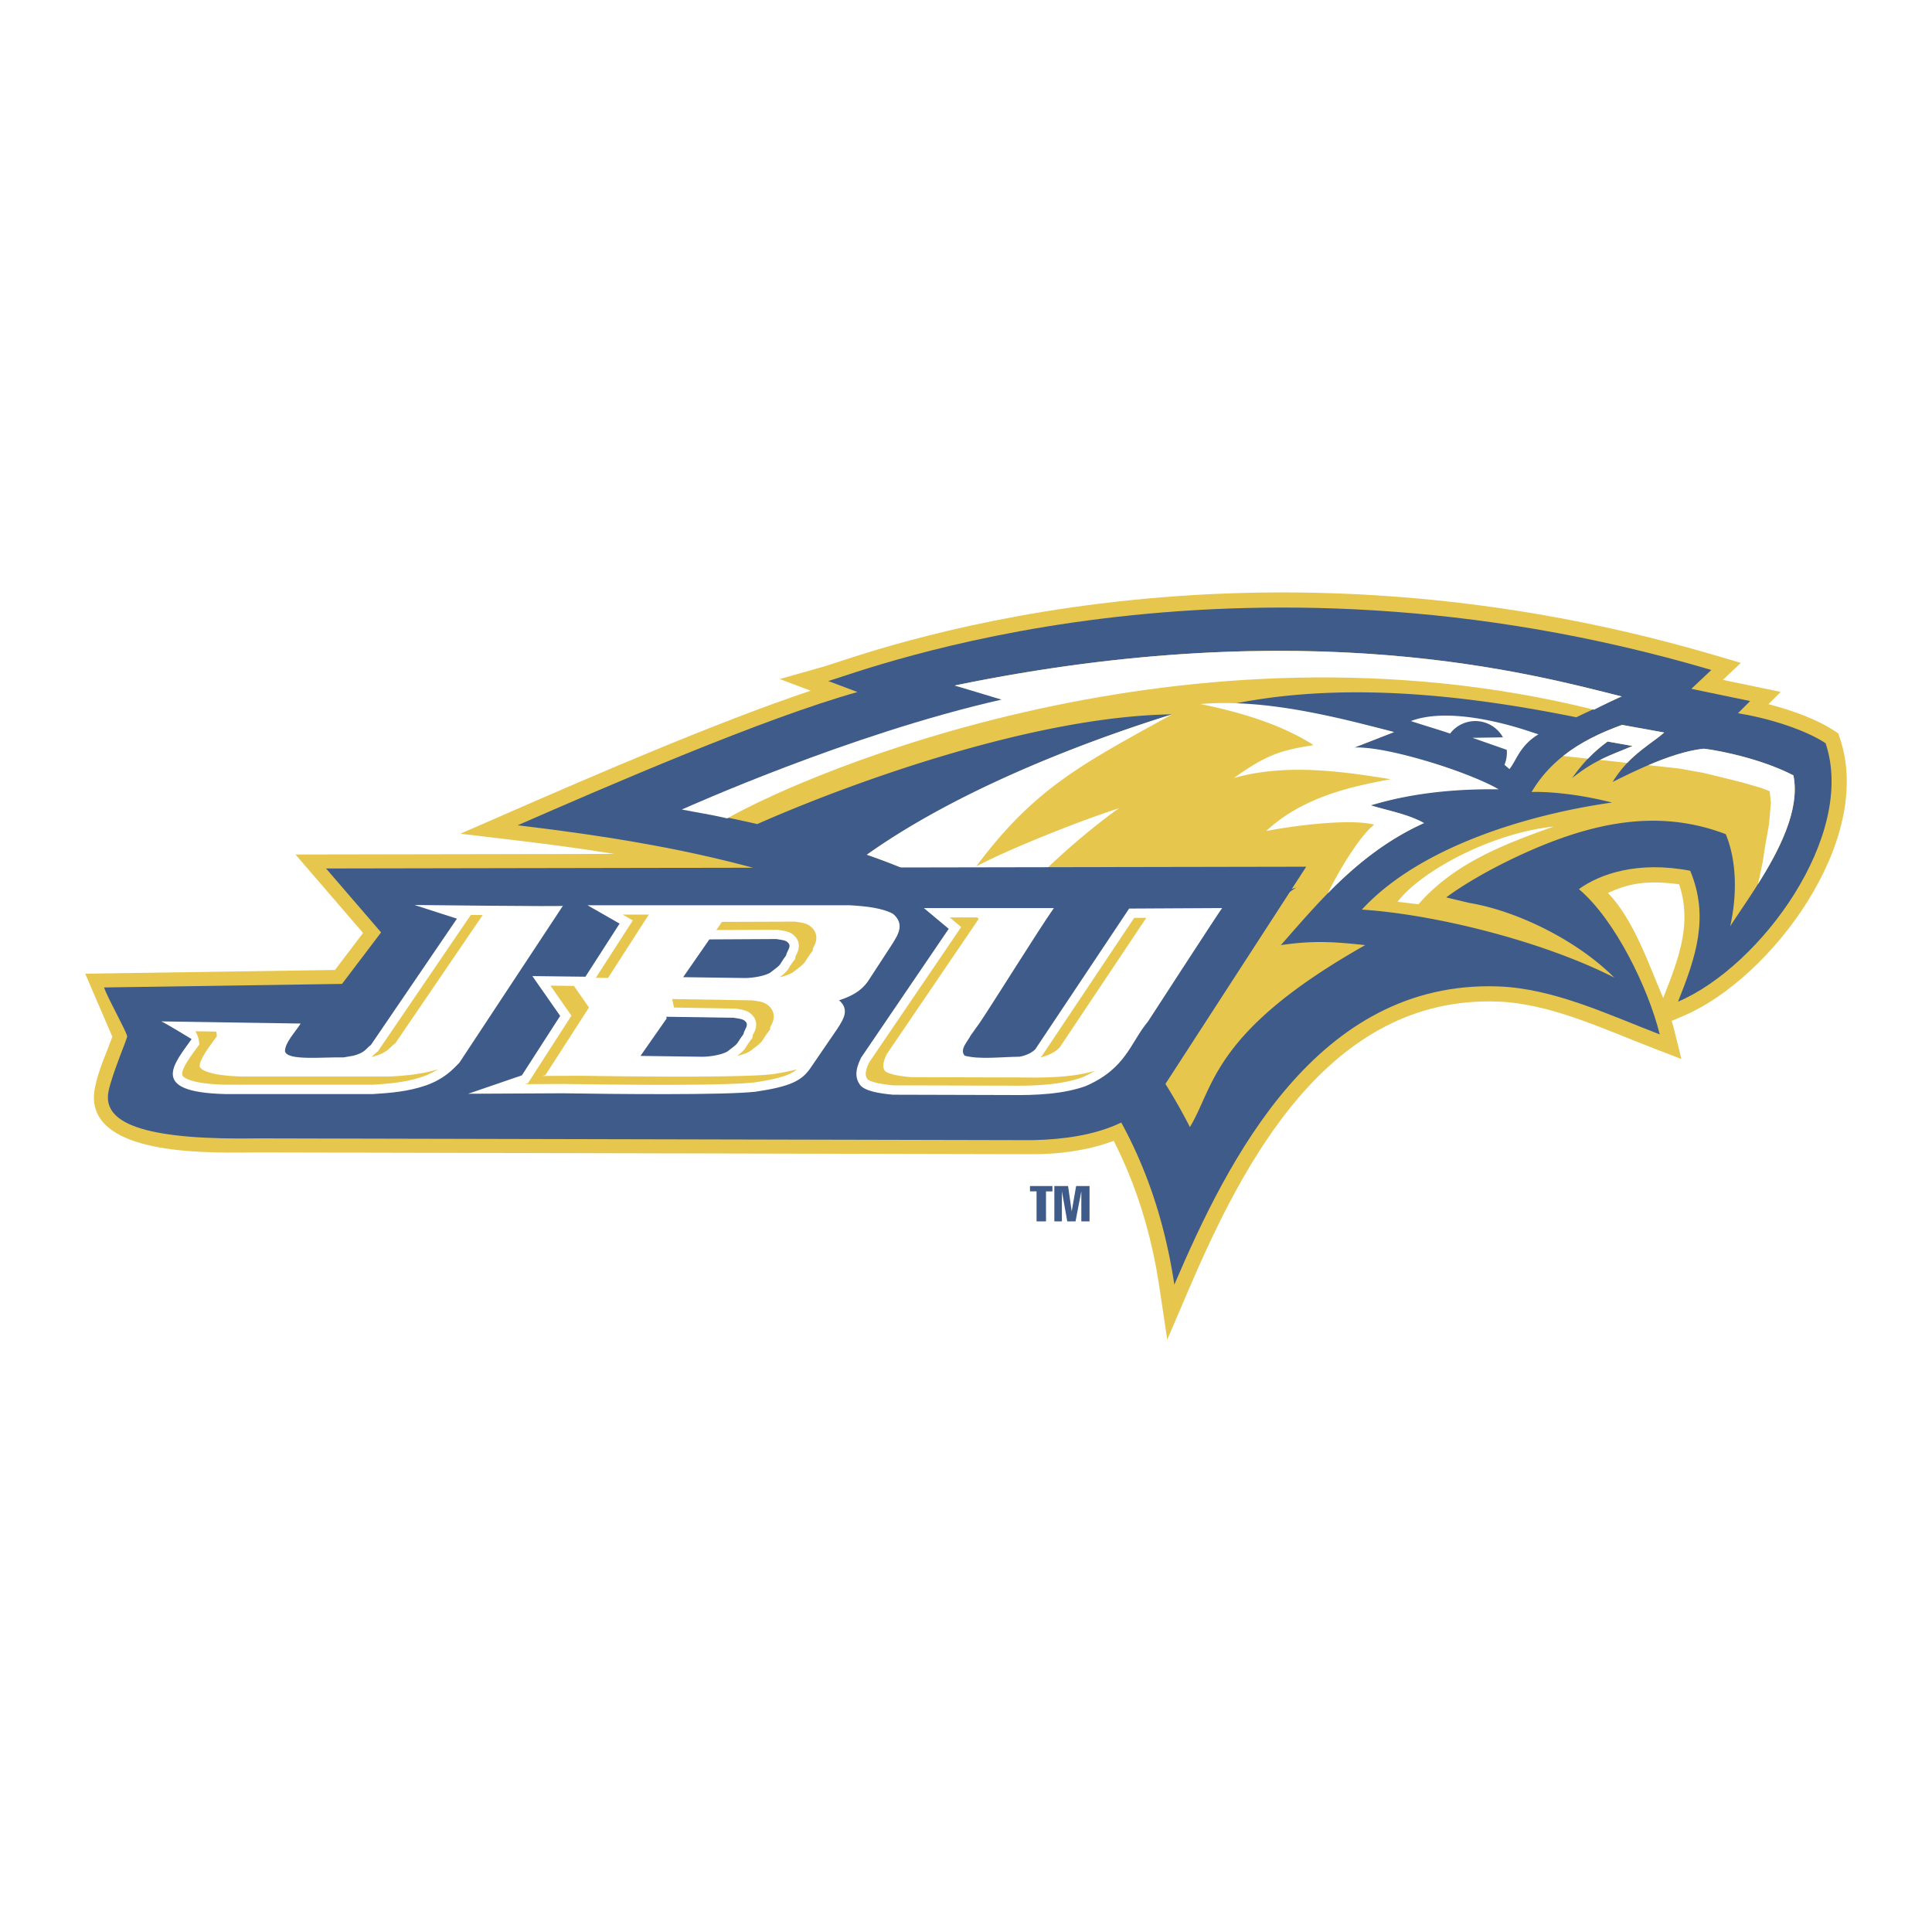
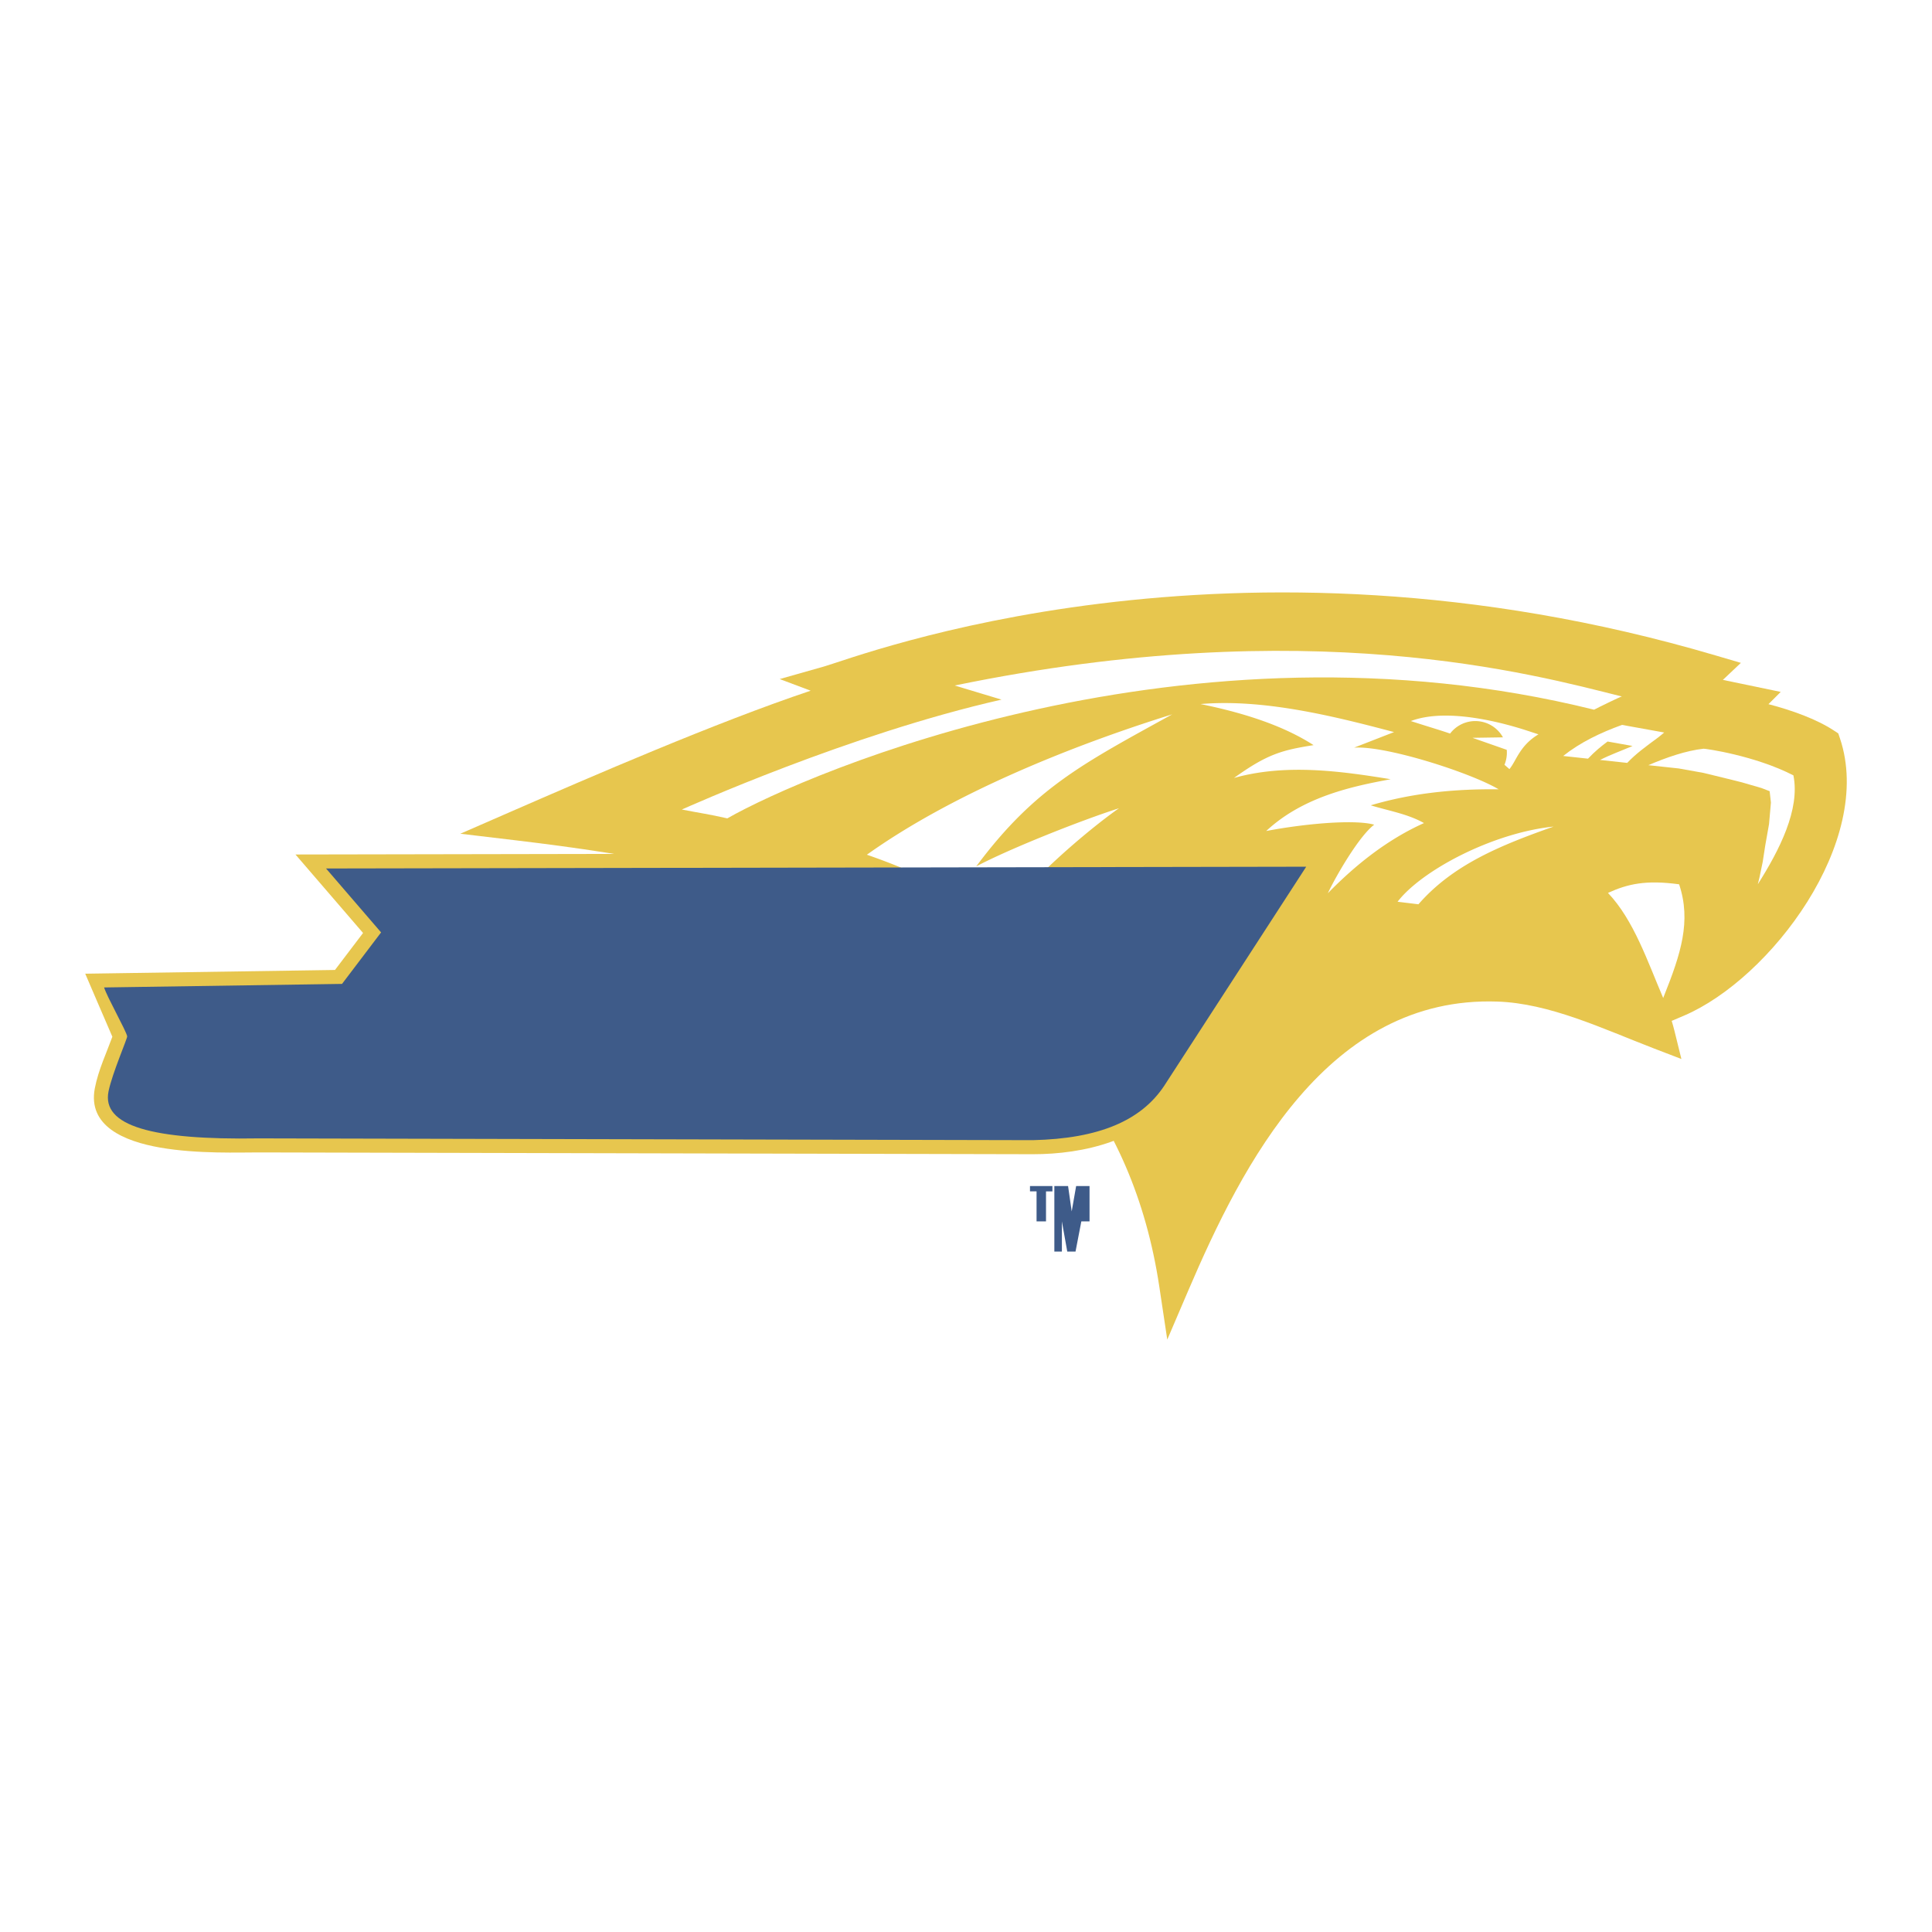
<svg xmlns="http://www.w3.org/2000/svg" width="2500" height="2500" viewBox="0 0 192.756 192.756">
  <g fill-rule="evenodd" clip-rule="evenodd">
    <path fill="#fff" d="M0 0h192.756v192.756H0V0z" />
    <path d="M8.504 97.146l24.917-.373 2.802-3.69-6.743-7.83 103.418-.186-15.578 24.031c-3.033 4.688-9.227 6.065-14.275 6.058l-77.249-.178c-.899-.003-2.419.039-4.174 0-1.773-.038-3.785-.157-5.643-.483-3.604-.63-7.217-2.147-6.524-5.886.174-.927.476-1.843.818-2.748.307-.816.646-1.625.938-2.425-.408-.926-2.707-6.29-2.707-6.29z" fill="#e7c64e" />
    <path d="M165.938 99.571l.074-.194c1.682-4.208 2.744-7.464 1.514-11.15-3.318-.453-5.129-.037-7.1.859 2.58 2.7 3.976 6.909 5.512 10.485zM77.791 67.75l4.429-1.256c1.718-.485 11.82-4.333 27.543-6.272 15.76-1.948 37.148-1.984 61.402 5.171l2.523.742-1.797 1.698 5.771 1.198-1.223 1.224c2.285.589 4.795 1.488 6.529 2.63l.436.287.168.493c3.461 10.266-6.945 23.987-15.562 27.667l-1.225.522c.104.335.195.667.275.989l.693 2.812-2.705-1.038c-2.561-.985-5.189-2.126-7.867-3.048-2.631-.902-5.219-1.556-7.779-1.642-16.916-.591-25.441 16.218-30.848 28.83l-2.096 4.895-.791-5.265c-5.334-35.538-41.3-41.805-64.208-44.548l-5.531-.659 5.105-2.228c7.839-3.417 20.418-8.885 29.846-12.042l-3.088-1.16z" fill="#e7c64e" />
-     <path d="M85.55 69.043l-2.917-1.095c3.408-.963 40.068-15.273 88.107-1.105l-1.994 1.882 5.865 1.218-1.215 1.218c2.646.41 6.506 1.516 8.742 2.988 3.102 9.187-6.459 22.261-14.721 25.788 1.791-4.486 3.135-8.433 1.217-13.061-5.221-1.007-9.029.318-11.107 1.832 3.641 3.076 6.945 9.946 8.066 14.496-5.148-1.98-10.592-4.597-16.135-4.789-18.096-.63-26.98 17.353-32.293 29.751-5.523-36.809-42.835-43.112-65.522-45.826 9.042-3.945 24.428-10.635 33.907-13.297z" fill="#3e5b89" />
    <path d="M160.389 73.981l2.492.445c-1.918.828-3.709 1.327-6.033 3.209 1.328-1.882 2.488-2.88 3.541-3.654zM109.77 99.682c4.279-4.053 10.443-8.043 19.572-11.143-5.443 3.585-12.555 11.121-15.473 16.052a58.006 58.006 0 0 1 4.848 7.854c2.436-3.985 2.213-9.517 17.49-18.151-3.176-.343-5.23-.471-8.414 0 4.301-4.915 8.156-9.425 14.279-12.176-1.354-.79-3.752-1.272-5.314-1.771 4.463-1.322 7.307-1.771 12.23-1.714-4.426-2.656-12.584-4.167-13.891-4.041l3.984-1.553c-5.252-1.399-10.885-2.01-16.27-2.765 11.152-2.317 23.418-.945 34.461 1.29.346-.186 4.404-2.068 4.541-2.074-8.787-2.203-31.143-8.402-66.561-1.097l6.86 1.772c-15.164 3.429-31.88 10.665-32.319 10.847 1.914.369 3.838.766 5.758 1.205 9.192-4.065 27.565-10.761 41.393-10.948-15.258 4.753-25.741 10.639-30.458 14.007 8.465 2.92 16.518 7.259 23.284 14.406zm51.117-21.661c1.312-2.092 2.584-2.997 4.51-4.416.219-.159.43-.349.641-.521l-4.207-.76c-3.688 1.335-6.975 3.223-9.023 6.693 0 0 3.211-.164 8.025 1.052-8.275 1.17-19.137 4.36-24.959 10.683 7.229.467 17.998 3.123 25.184 6.783-3.783-3.783-9.799-6.675-14.447-7.446l-2.324-.556c3.008-2.215 7.518-4.45 11.068-5.754 4.012-1.471 7.928-2.21 11.867-1.766 1.646.187 3.297.578 4.957 1.213 1.137 2.755 1.113 6.191.443 9.186 2.402-3.726 7.305-10.071 6.309-15.05-3.873-1.995-8.818-2.675-8.965-2.661-2.925.317-6.472 2.014-9.079 3.32z" fill="#e7c64e" />
    <path d="M164.455 76.343c1.838-.788 3.783-1.455 5.51-1.644.146-.014 5.092.666 8.965 2.661.682 3.405-1.398 7.451-3.549 10.859l.17-.709.314-1.515.254-1.638.379-2.142.188-2.145-.127-1.133-.818-.316-1.953-.567-1.764-.439-2.08-.506-2.459-.44-3.03-.326zm-4.066-2.362c-.613.452-1.26.978-1.955 1.711l-2.475-.269c1.709-1.359 3.721-2.323 5.871-3.1l4.207.76c-.211.172-.422.361-.641.521-1.221.9-2.178 1.592-3.049 2.51l-2.713-.294c1.121-.563 2.162-.926 3.246-1.394l-2.491-.445zM159.041 70.807c.344-.186 2.637-1.312 2.773-1.317-8.787-2.203-31.143-8.402-66.561-1.097l4.668 1.408c-15.166 3.43-31.456 10.782-31.894 10.965 1.915.374 2.617.448 4.537.883 7.943-4.539 45.885-20.922 86.477-10.842z" fill="#fff" />
    <path d="M132.477 89.122c2.787-2.854 5.939-5.36 9.596-7.004-1.643-.923-3.533-1.222-5.314-1.771 4.164-1.238 8.418-1.648 12.764-1.597-2.791-1.654-11.24-4.374-14.424-4.157l3.984-1.553c-6.084-1.616-13.051-3.33-19.309-2.797 4.662.946 8.445 2.269 11.281 4.098-3.15.504-4.602.88-7.939 3.277 5.141-1.442 10.588-.696 15.629.125-3.719.694-8.699 1.703-12.416 5.168 3.594-.692 8.697-1.198 10.777-.633-1.502 1.129-3.805 5.097-4.629 6.844zM100.17 91.733c1.66-3.262 8.537-9.062 11.473-11.093-3.666 1.164-10.846 4.002-14.244 5.8 5.844-7.844 10.652-10.258 19.555-15.171-9.965 3.106-21.897 7.89-30.465 14.007 4.859 1.675 9.257 3.862 13.681 6.457zM155.006 82.467c-6.115.631-13.174 4.382-15.57 7.5l2.082.253c3.439-3.942 8.132-5.862 13.488-7.753zM124.623 87.663c-6.756-.75-14.393 2.738-18.227 6.159l2.348 2.07c3.629-4.055 10.301-7.23 15.879-8.229zM150.594 76.734a84.62 84.62 0 0 0-.492-.431 3.162 3.162 0 0 0 .226-1.493l-3.422-1.199 3.043-.046a3.155 3.155 0 0 0-5.272-.377c-1.1-.376-2.348-.738-3.916-1.248 3.684-1.392 9.43.241 11.707.99l1.023.335c-1.889 1.136-2.204 2.647-2.897 3.469z" fill="#fff" />
    <path d="M32.53 86.649l97.791-.177-14.17 21.862c-2.307 3.472-6.508 5.274-13.111 5.42l-77.24-.178c-10.631.178-15.678-1.239-14.971-4.695.372-1.812 1.894-5.296 1.859-5.489-.087-.533-2.013-3.927-2.301-4.873l23.738-.355 3.896-5.137-5.491-6.378z" fill="#3e5b89" />
-     <path d="M37.007 104.252l8.582-12.596-4.236-1.366s14.795.172 14.807.084L45.837 106.02c-.739.775-1.582 1.648-3.342 2.272-1.713.596-3.528.761-5.282.862h-14.75c-7.718-.188-5.077-3.031-3.351-5.481.053.025-2.6-1.601-3.02-1.769l13.908.214c-.602.929-1.561 1.904-1.566 2.758.18.98 3.758.572 5.825.622l.988-.167c1.173-.303 1.25-.702 1.76-1.079zm24.81-12.103l-3.204-1.833h26.144c1.702.096 3.339.291 4.355.868 1.179 1.03.509 2.066-.192 3.156l-2.335 3.581c-.58.817-1.415 1.41-2.87 1.877 1.059.926.458 1.861-.174 2.843l-2.738 3.999c-.849 1.191-1.972 1.771-5.414 2.279-3.116.358-14.295.236-19.227.159l-9.449.046 5.355-1.838 3.82-5.929-2.775-3.974 5.294.064 3.41-5.298zm8.956 1.576l-2.613 3.767 6.226.086c.873-.016 1.911-.224 2.429-.514 1.358-1.021.777-.627 1.617-1.746.055-.437.628-.917.139-1.312-.167-.197-.693-.247-1.125-.317l-6.673.036zm-4.299 7.717l.038.17-2.609 3.736 6.228.085c.873-.018 1.913-.222 2.43-.515 1.358-1.025.779-.63 1.616-1.742.054-.439.628-.92.141-1.314-.169-.197-.695-.25-1.127-.318l-6.717-.102zm55.456-10.845c-.361.473-7.398 11.324-7.398 11.324-1.768 2.111-2.148 4.667-6.207 6.436-2.23.801-4.924.936-7.754.893l-11.476-.031c-1.37-.121-2.846-.366-3.302-.996-.453-.648-.515-1.423.117-2.698l8.743-12.857-2.478-2.069h12.969c-1.557 2.221-5.904 9.225-7.385 11.427l-.911 1.276c-.298.611-1.141 1.396-.604 2.024 1.516.4 3.59.121 5.475.102.758-.143 1.297-.451 1.574-.746l9.361-14.034 9.276-.051z" fill="#fff" />
-     <path d="M43.693 106.677a6.824 6.824 0 0 1-1.509.736c-1.568.547-3.262.705-4.998.809H22.462c-1.884-.048-3.02-.257-3.669-.522-.316-.128-.468-.253-.536-.331a.31.31 0 0 1-.083-.184c-.016-.203.089-.57.449-1.164.357-.598.833-1.213 1.253-1.806 0 0 .029-.684-.391-1.325l2.093.031c.057.279.048.476.048.476-.42.591-.894 1.211-1.253 1.806-.357.594-.462.965-.447 1.166a.3.3 0 0 0 .084.182c.069.082.219.206.537.333.645.266 1.783.475 3.666.521h14.723c1.647-.097 3.256-.247 4.757-.728zm-6.61-1.235c.089-.078.171-.158.251-.24a2.56 2.56 0 0 1 .227-.198l.128-.093 9.284-13.627 1.188.009-8.722 12.8-.128.093a2.155 2.155 0 0 0-.227.202c-.118.115-.234.229-.373.342-.354.285-.83.52-1.521.693l-.107.019zm22.366-7.888l3.686-5.723-1.017-.584h2.615l-4.069 6.322-1.215-.015zm-7.058 10.611l.287-.1 4.333-6.731-2.092-2.997 2.339.028 1.504 2.154-4.335 6.728-.286.1 3.776-.018c4.886.075 15.947.202 19.084-.148 1.073-.16 1.886-.324 2.515-.499-.634.541-1.708.935-4.266 1.315-3.137.352-14.197.225-19.084.149l-3.775.019zm25.401-10.673c.137-.101.244-.187.328-.257.175-.144.314-.277.441-.438.129-.169.192-.352.618-.915l.151-.201.029-.247c.06-.132.161-.311.212-.443.157-.396.279-1.105-.359-1.664-.16-.159-.34-.25-.465-.305a2.928 2.928 0 0 0-.436-.134c-.227-.048-.486-.083-.722-.122l-6.122.023.564-.813 7.308-.025c.234.04.494.071.719.121.165.035.314.082.44.135.123.054.303.145.461.307.639.558.518 1.266.362 1.664-.051.128-.151.309-.213.44l-.031.246-.15.201c-.424.563-.49.744-.619.913a2.689 2.689 0 0 1-.439.441c-.156.13-.385.307-.744.574l-.102.066c-.325.187-.762.33-1.231.433zm-4.255 7.857c.135-.104.241-.188.329-.258.174-.145.314-.275.437-.438.132-.171.197-.353.62-.914l.151-.202.03-.246c.063-.132.16-.312.214-.443.156-.395.276-1.104-.361-1.664a1.43 1.43 0 0 0-.464-.303 2.77 2.77 0 0 0-.438-.136c-.226-.052-.485-.083-.72-.12l-6.089-.102-.183-.848 8.021.131c.236.037.496.071.721.122.163.034.311.082.439.135.124.052.302.144.463.306.637.556.518 1.265.359 1.661-.052.13-.151.312-.214.443l-.028.249-.151.199c-.425.562-.489.742-.623.913a2.46 2.46 0 0 1-.438.44c-.156.128-.385.307-.742.575l-.105.064c-.324.188-.761.331-1.228.436zm30.248.149c.068-.059.133-.119.191-.183l9.182-13.737 1.209-.006-8.639 12.927c-.423.455-1.109.818-1.943.999zm5.467 1.33a10.64 10.64 0 0 1-1.273.661c-2.053.729-4.598.87-7.4.827l-11.44-.03c-.621-.059-1.265-.14-1.803-.281-.583-.148-.768-.306-.787-.332-.183-.263-.333-.639.171-1.681l9.177-13.5-1.147-.963h2.728l.172.145-9.18 13.501c-.5 1.041-.35 1.42-.172 1.682.02.026.208.182.787.334.541.14 1.184.223 1.804.278l11.441.031c2.586.04 4.957-.079 6.922-.672z" fill="#e7c64e" />
-     <path fill="#3e5b89" d="M102.762 118.859v-.527H105v.534h-.639v2.994h-.943v-3.001h-.656zM105.193 118.332h1.369l.362 2.531.443-2.531h1.336v3.528h-.818v-3.01l-.58 3.01h-.823l-.537-3.01v3.01h-.752v-3.528z" />
+     <path fill="#3e5b89" d="M102.762 118.859v-.527H105v.534h-.639v2.994h-.943v-3.001h-.656zM105.193 118.332h1.369l.362 2.531.443-2.531h1.336v3.528h-.818l-.58 3.01h-.823l-.537-3.01v3.01h-.752v-3.528z" />
  </g>
</svg>